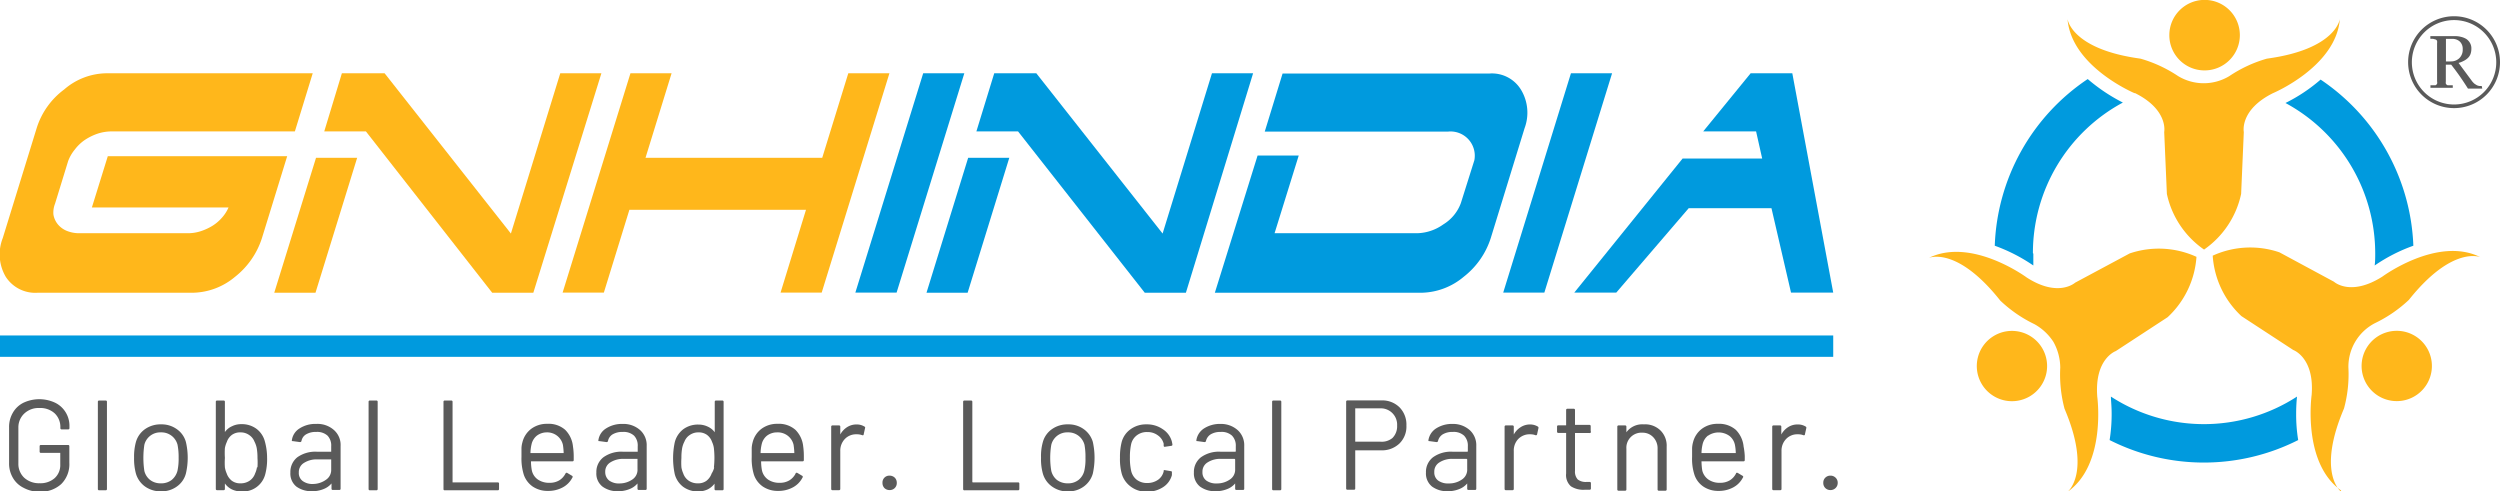
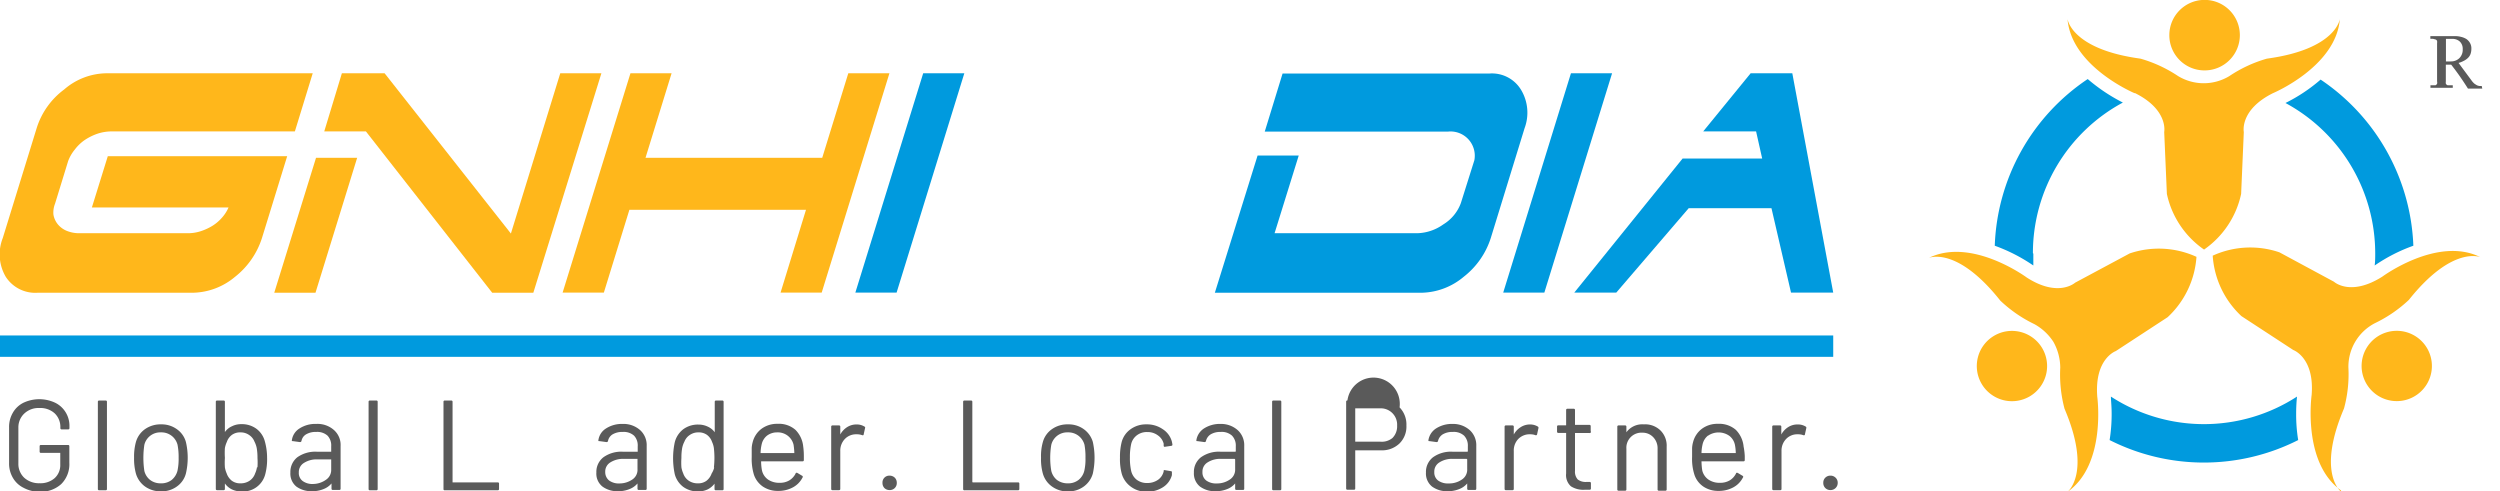
<svg xmlns="http://www.w3.org/2000/svg" id="a6e38368-aa25-4837-a7fe-38ddc4df9b97" data-name="Layer 1" width="234" height="46" viewBox="0 0 234 46">
  <path d="M240.28,73.7a16,16,0,0,1,8.42-14.1,16.55,16.55,0,0,1-3.29-2.2A19.59,19.59,0,0,0,236.71,73a15.89,15.89,0,0,1,3.61,1.85c0-.37,0-.74,0-1.11" transform="translate(-50 -50)" style="fill:#009ade" />
  <path d="M265,87.12a16,16,0,0,1-17.42,0c0,.31.07.87.07,1.6a15.2,15.2,0,0,1-.19,2.47,19.55,19.55,0,0,0,17.65,0,14.78,14.78,0,0,1-.19-2.44,16,16,0,0,1,.08-1.63" transform="translate(-50 -50)" style="fill:#009ade" />
  <path d="M272.32,73.7c0,.39,0,.77-.05,1.15h0A15.65,15.65,0,0,1,275.89,73a19.62,19.62,0,0,0-8.68-15.55,15.57,15.57,0,0,1-3.29,2.19,16,16,0,0,1,8.4,14.09" transform="translate(-50 -50)" style="fill:#009ade" />
  <path d="M249.85,58.72c3.14,1.57,2.72,3.64,2.72,3.64l.25,5.79a8.49,8.49,0,0,0,3.48,5.21l0,0,0,0a8.5,8.5,0,0,0,3.47-5.21l.25-5.79s-.42-2.07,2.73-3.64c0,0,5.91-2.48,6.26-6.94,0,0-.34,2.83-6.83,3.71a12.42,12.42,0,0,0-3.51,1.63,4.63,4.63,0,0,1-4.8,0,12.53,12.53,0,0,0-3.52-1.63c-6.49-.88-6.83-3.71-6.83-3.71.36,4.46,6.27,6.94,6.27,6.94" transform="translate(-50 -50)" style="fill:#ffb71b" />
  <path d="M256.35,56.59a3.3,3.3,0,1,0-3.3-3.3,3.29,3.29,0,0,0,3.3,3.3" transform="translate(-50 -50)" style="fill:#ffb71b" />
  <path d="M246.3,87.07c-.25-3.51,1.74-4.21,1.74-4.21l4.85-3.17a8.5,8.5,0,0,0,2.7-5.65h0s0,0,0,0a8.49,8.49,0,0,0-6.25-.32l-5.11,2.74s-1.56,1.42-4.52-.48c0,0-5.15-3.81-9.17-1.84,0,0,2.61-1.15,6.69,4a12.5,12.5,0,0,0,3.19,2.2A5,5,0,0,1,242.2,82a5,5,0,0,1,.64,2.41,12.47,12.47,0,0,0,.4,3.85c2.56,6,.29,7.77.29,7.77,3.66-2.58,2.77-8.93,2.77-8.93" transform="translate(-50 -50)" style="fill:#ffb71b" />
  <path d="M241.14,82.57A3.29,3.29,0,1,0,240,87.09a3.29,3.29,0,0,0,1.14-4.52" transform="translate(-50 -50)" style="fill:#ffb71b" />
  <path d="M269.1,96s-2.27-1.75.3-7.77a12.25,12.25,0,0,0,.41-3.85,4.59,4.59,0,0,1,2.46-4.12,12.55,12.55,0,0,0,3.2-2.19c4.08-5.12,6.69-4,6.69-4-4-2-9.17,1.82-9.17,1.82-3,1.9-4.53.48-4.53.48l-5.1-2.75a8.46,8.46,0,0,0-6.25.31v0h0a8.48,8.48,0,0,0,2.69,5.66l4.85,3.17s2,.71,1.72,4.21c0,0-.9,6.35,2.76,8.94" transform="translate(-50 -50)" style="fill:#ffb71b" />
  <path d="M272.65,87.08a3.29,3.29,0,1,0-1.14-4.51,3.29,3.29,0,0,0,1.14,4.51" transform="translate(-50 -50)" style="fill:#ffb71b" />
  <g style="opacity:0.65">
-     <path d="M279.7,60.12a4.3,4.3,0,1,1,4.3-4.3A4.3,4.3,0,0,1,279.7,60.12Zm0-8.24a3.95,3.95,0,1,0,3.95,3.94A3.95,3.95,0,0,0,279.7,51.88Z" transform="translate(-50 -50)" style="fill:#010101" />
    <path d="M282.34,58.29H281c-.29-.46-.56-.86-.79-1.19s-.5-.69-.78-1.05h-.5v1.57a.66.66,0,0,0,0,.21.29.29,0,0,0,.17.15l.22,0,.26,0v.24h-2.09v-.24l.24,0,.23,0a.29.29,0,0,0,.15-.14.46.46,0,0,0,0-.22V54.05a.78.78,0,0,0,0-.22.25.25,0,0,0-.16-.14l-.23-.06-.24,0v-.25h2.28a2.22,2.22,0,0,1,.59.07,1.69,1.69,0,0,1,.5.2,1.09,1.09,0,0,1,.34.37,1,1,0,0,1,.13.54,1.5,1.5,0,0,1-.08.5,1,1,0,0,1-.26.38,1.5,1.5,0,0,1-.38.26,2.29,2.29,0,0,1-.48.19l.6.81.6.81a1.8,1.8,0,0,0,.27.31,2.56,2.56,0,0,0,.25.16,1,1,0,0,0,.23.07l.22,0Zm-1.83-3.68a.94.94,0,0,0-.26-.71,1,1,0,0,0-.72-.26h-.59v2.11h.45a1.12,1.12,0,0,0,.8-.3,1.1,1.1,0,0,0,.32-.84" transform="translate(-50 -50)" style="fill:#010101" />
  </g>
  <path d="M74.52,72.28A7.54,7.54,0,0,1,72,75.91a6.31,6.31,0,0,1-3.91,1.49H53.54a3.29,3.29,0,0,1-3-1.49,4.15,4.15,0,0,1-.28-3.63L53.43,62A7.16,7.16,0,0,1,56,58.38a6.15,6.15,0,0,1,3.9-1.52H79.27L77.6,62.3H60.47a4.21,4.21,0,0,0-1.33.21,5.15,5.15,0,0,0-1.2.59A4,4,0,0,0,57,64a3.77,3.77,0,0,0-.62,1.07l-1.23,4A2.25,2.25,0,0,0,55,70.08a1.94,1.94,0,0,0,.4.9,2.13,2.13,0,0,0,.83.62,3.09,3.09,0,0,0,1.22.23H67.61a3.88,3.88,0,0,0,1.21-.2,5.17,5.17,0,0,0,1.09-.51,4,4,0,0,0,.88-.76,3.55,3.55,0,0,0,.6-.94H58.6l1.49-4.8H76.88Z" transform="translate(-50 -50)" style="fill:#ffb71b" />
  <path d="M79.58,64.77h3.85L79.53,77.4H75.67ZM86,56.86l11.82,15,4.62-15h3.85L99.92,77.4H96.07L84.25,62.3h-3.9L82,56.86Z" transform="translate(-50 -50)" style="fill:#ffb71b" />
  <polygon points="79.4 6.86 83.25 6.86 76.91 27.39 73.06 27.39 75.44 19.64 58.91 19.64 56.52 27.39 52.66 27.39 59.01 6.86 62.86 6.86 60.42 14.77 76.96 14.77 79.4 6.86" style="fill:#ffb71b" />
  <polygon points="80.06 27.39 86.41 6.86 90.26 6.86 83.92 27.39 80.06 27.39" style="fill:#009ade" />
-   <path d="M140.62,64.77h3.85l-3.9,12.63h-3.85ZM147,56.86l11.82,15,4.62-15h3.85L161,77.4h-3.85L145.29,62.3h-3.9l1.67-5.44Z" transform="translate(-50 -50)" style="fill:#009ade" />
  <path d="M188,65a2.27,2.27,0,0,0-2.49-2.68H168.38l1.67-5.44h19.39a3.18,3.18,0,0,1,2.95,1.56A4.15,4.15,0,0,1,192.7,62l-3.16,10.27A7.47,7.47,0,0,1,187,75.91a6.31,6.31,0,0,1-3.91,1.49H163.71l4-12.84h3.85l-2.26,7.27h13.35A4.38,4.38,0,0,0,185.1,71a3.91,3.91,0,0,0,1.64-2Z" transform="translate(-50 -50)" style="fill:#009ade" />
  <polygon points="140.7 27.39 147.04 6.86 150.89 6.86 144.55 27.39 140.7 27.39" style="fill:#009ade" />
  <polygon points="164.37 12.3 159.42 12.3 163.86 6.86 167.76 6.86 171.59 27.39 167.64 27.39 165.81 19.49 158.06 19.49 151.28 27.39 147.35 27.39 157.49 14.84 164.94 14.84 164.37 12.3" style="fill:#009ade" />
  <g style="opacity:0.65">
    <path d="M52.21,95.66a2.34,2.34,0,0,1-1-.93,2.63,2.63,0,0,1-.36-1.38V90a2.63,2.63,0,0,1,.36-1.38,2.34,2.34,0,0,1,1-.93,3.49,3.49,0,0,1,2.94,0,2.36,2.36,0,0,1,1,.91,2.4,2.4,0,0,1,.35,1.31v.16a.11.11,0,0,1-.12.12h-.61a.11.11,0,0,1-.12-.12V90a1.76,1.76,0,0,0-.53-1.31,2,2,0,0,0-1.43-.5,1.94,1.94,0,0,0-1.42.52A1.77,1.77,0,0,0,51.72,90v3.36a1.78,1.78,0,0,0,.55,1.36,2.05,2.05,0,0,0,1.45.51,2,2,0,0,0,1.4-.48,1.64,1.64,0,0,0,.52-1.28V92.39a0,0,0,0,0,0,0H53.83a.11.11,0,0,1-.12-.12v-.5a.11.11,0,0,1,.12-.12h2.54a.11.11,0,0,1,.12.12v1.54a2.62,2.62,0,0,1-.76,2,2.86,2.86,0,0,1-2,.72A3.12,3.12,0,0,1,52.21,95.66Z" transform="translate(-50 -50)" style="fill:#010101" />
    <path d="M59.16,95.77V87.61a.11.11,0,0,1,.12-.12h.61a.11.11,0,0,1,.12.12v8.16a.11.11,0,0,1-.12.12h-.61A.11.11,0,0,1,59.16,95.77Z" transform="translate(-50 -50)" style="fill:#010101" />
    <path d="M63.58,95.54a2.27,2.27,0,0,1-.86-1.22,5.32,5.32,0,0,1-.17-1.48,5.16,5.16,0,0,1,.17-1.46,2.21,2.21,0,0,1,.85-1.21,2.52,2.52,0,0,1,1.51-.45,2.42,2.42,0,0,1,1.47.45,2.14,2.14,0,0,1,.85,1.2,6.48,6.48,0,0,1,0,2.95,2.15,2.15,0,0,1-.85,1.22,2.43,2.43,0,0,1-1.48.45A2.5,2.5,0,0,1,63.58,95.54Zm2.48-.61a1.63,1.63,0,0,0,.55-.86,5.35,5.35,0,0,0,.11-1.21,6.1,6.1,0,0,0-.1-1.22,1.55,1.55,0,0,0-1.56-1.17,1.53,1.53,0,0,0-1.55,1.17,8.25,8.25,0,0,0,0,2.43,1.52,1.52,0,0,0,.55.86,1.6,1.6,0,0,0,1,.31A1.58,1.58,0,0,0,66.06,94.93Z" transform="translate(-50 -50)" style="fill:#010101" />
    <path d="M75,92.86a5.44,5.44,0,0,1-.17,1.52A2.15,2.15,0,0,1,72.58,96a2.06,2.06,0,0,1-.87-.19,1.71,1.71,0,0,1-.66-.56s0,0,0,0,0,0,0,0v.51a.11.11,0,0,1-.12.12h-.61a.11.11,0,0,1-.12-.12V87.61a.11.11,0,0,1,.12-.12h.61a.11.11,0,0,1,.12.12v2.83s0,0,0,0,0,0,0,0a1.58,1.58,0,0,1,.66-.54,1.92,1.92,0,0,1,.87-.2,2.3,2.3,0,0,1,1.43.44,2.17,2.17,0,0,1,.79,1.21A5.78,5.78,0,0,1,75,92.86Zm-.9.88a6.52,6.52,0,0,0,0-.88,5.2,5.2,0,0,0-.07-.92,2.24,2.24,0,0,0-.21-.6,1.31,1.31,0,0,0-.51-.63,1.39,1.39,0,0,0-.82-.24,1.3,1.3,0,0,0-.79.24,1.37,1.37,0,0,0-.47.66,2.38,2.38,0,0,0-.18.57,7,7,0,0,0,0,.92,6.58,6.58,0,0,0,0,.89,2.38,2.38,0,0,0,.17.57,1.49,1.49,0,0,0,.47.67,1.28,1.28,0,0,0,.81.25,1.46,1.46,0,0,0,.87-.25,1.34,1.34,0,0,0,.51-.68A2,2,0,0,0,74.05,93.74Z" transform="translate(-50 -50)" style="fill:#010101" />
    <path d="M81.29,90.28a1.86,1.86,0,0,1,.59,1.46v4a.11.11,0,0,1-.12.12h-.61a.11.11,0,0,1-.12-.12v-.49a.05.05,0,0,0,0,0s0,0,0,0a1.83,1.83,0,0,1-.78.54,2.8,2.8,0,0,1-1.07.19,2.4,2.4,0,0,1-1.43-.43,1.56,1.56,0,0,1-.57-1.32,1.75,1.75,0,0,1,.65-1.43,2.9,2.9,0,0,1,1.82-.52H81s0,0,0-.05v-.45a1.34,1.34,0,0,0-.34-1,1.44,1.44,0,0,0-1.06-.35,1.74,1.74,0,0,0-.94.22.9.9,0,0,0-.44.62.14.14,0,0,1-.15.11l-.65-.09c-.08,0-.12,0-.1-.09a1.53,1.53,0,0,1,.72-1.1,2.71,2.71,0,0,1,1.56-.42A2.31,2.31,0,0,1,81.29,90.28Zm-.77,4.62A1.09,1.09,0,0,0,81,94V93S81,93,81,93H79.72a2.19,2.19,0,0,0-1.27.33,1,1,0,0,0-.48.9.92.92,0,0,0,.37.8,1.55,1.55,0,0,0,1,.27A2.12,2.12,0,0,0,80.52,94.9Z" transform="translate(-50 -50)" style="fill:#010101" />
    <path d="M84.5,95.77V87.61a.11.11,0,0,1,.12-.12h.61a.11.11,0,0,1,.12.12v8.16a.11.11,0,0,1-.12.12h-.61A.11.11,0,0,1,84.5,95.77Z" transform="translate(-50 -50)" style="fill:#010101" />
    <path d="M91.51,95.77V87.61a.11.11,0,0,1,.12-.12h.61a.11.11,0,0,1,.12.12V95.1a0,0,0,0,0,0,.05h4.23a.11.11,0,0,1,.12.12v.5a.11.11,0,0,1-.12.12h-5A.11.11,0,0,1,91.51,95.77Z" transform="translate(-50 -50)" style="fill:#010101" />
-     <path d="M103.7,92.68v.38a.11.11,0,0,1-.12.12H99.7a0,0,0,0,0,0,0,4.61,4.61,0,0,0,.08.85,1.39,1.39,0,0,0,.56.85,1.84,1.84,0,0,0,1.11.31,1.69,1.69,0,0,0,.88-.22,1.57,1.57,0,0,0,.6-.65c.05-.07.11-.09.17-.05l.47.28a.12.12,0,0,1,0,.16,2.13,2.13,0,0,1-.9.91,2.82,2.82,0,0,1-1.38.33,2.49,2.49,0,0,1-1.43-.41,2.21,2.21,0,0,1-.83-1.1,5.07,5.07,0,0,1-.22-1.66c0-.33,0-.61,0-.82a2.43,2.43,0,0,1,.09-.57,2.25,2.25,0,0,1,.82-1.25,2.44,2.44,0,0,1,1.5-.47,2.35,2.35,0,0,1,1.68.56,2.55,2.55,0,0,1,.73,1.56A6.3,6.3,0,0,1,103.7,92.68Zm-3.44-1.91a1.44,1.44,0,0,0-.51.83,3.87,3.87,0,0,0-.1.81,0,0,0,0,0,0,0h3.11a0,0,0,0,0,0,0,6.84,6.84,0,0,0-.07-.77,1.5,1.5,0,0,0-.54-.85,1.53,1.53,0,0,0-1-.32A1.57,1.57,0,0,0,100.26,90.77Z" transform="translate(-50 -50)" style="fill:#010101" />
    <path d="M109.94,90.28a1.9,1.9,0,0,1,.59,1.46v4a.11.11,0,0,1-.12.12h-.62a.11.11,0,0,1-.12-.12v-.49s0,0,0,0a.06.06,0,0,0,0,0,1.83,1.83,0,0,1-.78.54,2.78,2.78,0,0,1-1.06.19,2.36,2.36,0,0,1-1.43-.43,1.54,1.54,0,0,1-.58-1.32,1.73,1.73,0,0,1,.66-1.43,2.87,2.87,0,0,1,1.81-.52h1.4s0,0,0-.05v-.45a1.34,1.34,0,0,0-.34-1,1.44,1.44,0,0,0-1.06-.35,1.77,1.77,0,0,0-.94.22.93.93,0,0,0-.44.62.13.13,0,0,1-.14.11l-.65-.09c-.09,0-.13,0-.11-.09a1.53,1.53,0,0,1,.72-1.1,2.75,2.75,0,0,1,1.56-.42A2.34,2.34,0,0,1,109.94,90.28Zm-.78,4.62a1.09,1.09,0,0,0,.51-1V93s0-.05,0-.05h-1.26a2.23,2.23,0,0,0-1.28.33,1,1,0,0,0-.48.9,1,1,0,0,0,.37.8,1.55,1.55,0,0,0,1,.27A2.1,2.1,0,0,0,109.16,94.9Z" transform="translate(-50 -50)" style="fill:#010101" />
    <path d="M117,87.49h.61a.11.11,0,0,1,.12.12v8.16a.11.11,0,0,1-.12.12H117a.11.11,0,0,1-.12-.12v-.5s0,0,0,0,0,0,0,0a1.8,1.8,0,0,1-.65.54,2.06,2.06,0,0,1-.87.19,2.32,2.32,0,0,1-1.41-.43,2.18,2.18,0,0,1-.79-1.18,7.16,7.16,0,0,1,0-3,2.23,2.23,0,0,1,.79-1.21,2.3,2.3,0,0,1,1.43-.44,2,2,0,0,1,.86.19,1.64,1.64,0,0,1,.66.53s0,0,0,0,0,0,0,0V87.61A.11.11,0,0,1,117,87.49Zm-.18,6.27a8.22,8.22,0,0,0,0-1.81,2,2,0,0,0-.17-.58,1.37,1.37,0,0,0-.47-.66,1.3,1.3,0,0,0-.79-.24,1.39,1.39,0,0,0-.82.24,1.31,1.31,0,0,0-.51.63,2.24,2.24,0,0,0-.21.6,5.2,5.2,0,0,0-.07.92,6.52,6.52,0,0,0,0,.88,2.38,2.38,0,0,0,.17.57,1.34,1.34,0,0,0,.51.68,1.46,1.46,0,0,0,.87.25,1.28,1.28,0,0,0,.81-.25,1.49,1.49,0,0,0,.47-.67A1.84,1.84,0,0,0,116.85,93.76Z" transform="translate(-50 -50)" style="fill:#010101" />
    <path d="M125.24,92.68v.38a.11.11,0,0,1-.12.12h-3.88a0,0,0,0,0,0,0,4.61,4.61,0,0,0,.08.85,1.43,1.43,0,0,0,.56.85,1.84,1.84,0,0,0,1.11.31,1.69,1.69,0,0,0,.88-.22,1.57,1.57,0,0,0,.6-.65c0-.07.11-.09.17-.05l.47.28a.12.12,0,0,1,0,.16,2.13,2.13,0,0,1-.9.91,2.82,2.82,0,0,1-1.38.33,2.49,2.49,0,0,1-1.43-.41,2.21,2.21,0,0,1-.83-1.1,5.11,5.11,0,0,1-.21-1.66c0-.33,0-.61,0-.82a2.43,2.43,0,0,1,.09-.57,2.25,2.25,0,0,1,.82-1.25,2.44,2.44,0,0,1,1.5-.47,2.35,2.35,0,0,1,1.68.56,2.55,2.55,0,0,1,.73,1.56A6.3,6.3,0,0,1,125.24,92.68Zm-3.44-1.91a1.44,1.44,0,0,0-.51.83,3.87,3.87,0,0,0-.1.81,0,0,0,0,0,0,0h3.11a0,0,0,0,0,.05,0,6.84,6.84,0,0,0-.07-.77,1.5,1.5,0,0,0-.54-.85,1.53,1.53,0,0,0-1-.32A1.57,1.57,0,0,0,121.8,90.77Z" transform="translate(-50 -50)" style="fill:#010101" />
    <path d="M130.9,89.92a.11.11,0,0,1,.07.15l-.13.59c0,.08-.07.1-.15.07a1.4,1.4,0,0,0-.47-.08h-.16a1.45,1.45,0,0,0-1,.46,1.57,1.57,0,0,0-.41,1.11v3.54a.11.11,0,0,1-.12.12h-.61a.11.11,0,0,1-.12-.12V89.94a.11.11,0,0,1,.12-.12h.61a.11.11,0,0,1,.12.12v.73s0,0,0,0,0,0,0,0a1.86,1.86,0,0,1,.64-.69,1.61,1.61,0,0,1,.91-.25A1.34,1.34,0,0,1,130.9,89.92Z" transform="translate(-50 -50)" style="fill:#010101" />
    <path d="M132.78,95.68a.68.68,0,0,1-.18-.48.64.64,0,0,1,.67-.68.69.69,0,0,1,.48.19.68.68,0,0,1,.19.49.65.65,0,0,1-.67.67A.68.68,0,0,1,132.78,95.68Z" transform="translate(-50 -50)" style="fill:#010101" />
    <path d="M140.15,95.77V87.61a.11.11,0,0,1,.12-.12h.62a.11.11,0,0,1,.12.12V95.1s0,.05.05.05h4.23a.11.11,0,0,1,.12.12v.5a.11.11,0,0,1-.12.12h-5A.11.11,0,0,1,140.15,95.77Z" transform="translate(-50 -50)" style="fill:#010101" />
    <path d="M148.47,95.54a2.22,2.22,0,0,1-.86-1.22,5,5,0,0,1-.17-1.48,4.82,4.82,0,0,1,.17-1.46,2.16,2.16,0,0,1,.85-1.21,2.5,2.5,0,0,1,1.51-.45,2.42,2.42,0,0,1,1.47.45,2.24,2.24,0,0,1,.85,1.2,6.88,6.88,0,0,1,0,2.95,2.25,2.25,0,0,1-.85,1.22A2.45,2.45,0,0,1,150,96,2.48,2.48,0,0,1,148.47,95.54Zm2.47-.61a1.57,1.57,0,0,0,.55-.86,4.82,4.82,0,0,0,.11-1.21,6.25,6.25,0,0,0-.09-1.22,1.58,1.58,0,0,0-.56-.85,1.56,1.56,0,0,0-1-.32,1.53,1.53,0,0,0-1.55,1.17,7.43,7.43,0,0,0,0,2.43,1.56,1.56,0,0,0,.54.86,1.65,1.65,0,0,0,1,.31A1.55,1.55,0,0,0,150.94,94.93Z" transform="translate(-50 -50)" style="fill:#010101" />
    <path d="M155.83,95.54a2.26,2.26,0,0,1-.84-1.22,5.26,5.26,0,0,1-.16-1.49,5.61,5.61,0,0,1,.16-1.46,2.14,2.14,0,0,1,.84-1.2,2.45,2.45,0,0,1,1.48-.45,2.57,2.57,0,0,1,1.52.45,2,2,0,0,1,.84,1.1,2.45,2.45,0,0,1,.07.36v0s0,.09-.11.1l-.6.09h0c-.06,0-.1,0-.11-.11l0-.18a1.34,1.34,0,0,0-.53-.77,1.59,1.59,0,0,0-1-.32,1.52,1.52,0,0,0-1,.32,1.43,1.43,0,0,0-.52.84,5.61,5.61,0,0,0-.11,1.21,5.49,5.49,0,0,0,.11,1.23,1.48,1.48,0,0,0,.52.86,1.57,1.57,0,0,0,1,.31,1.73,1.73,0,0,0,1-.3,1.32,1.32,0,0,0,.53-.79v-.09A.11.11,0,0,1,159,94l.59.1a.1.1,0,0,1,.1.13l0,.24a1.93,1.93,0,0,1-.83,1.13,2.75,2.75,0,0,1-1.53.43A2.45,2.45,0,0,1,155.83,95.54Z" transform="translate(-50 -50)" style="fill:#010101" />
    <path d="M165.87,90.28a1.9,1.9,0,0,1,.59,1.46v4a.11.11,0,0,1-.12.12h-.61a.11.11,0,0,1-.12-.12v-.49a.05.05,0,0,0,0,0,0,0,0,0,0,0,0,1.83,1.83,0,0,1-.78.54,2.83,2.83,0,0,1-1.07.19,2.36,2.36,0,0,1-1.43-.43,1.56,1.56,0,0,1-.58-1.32,1.73,1.73,0,0,1,.66-1.43,2.88,2.88,0,0,1,1.82-.52h1.39s.05,0,.05-.05v-.45a1.34,1.34,0,0,0-.35-1,1.42,1.42,0,0,0-1.06-.35,1.73,1.73,0,0,0-.93.22,1,1,0,0,0-.45.62.13.13,0,0,1-.14.11l-.65-.09c-.09,0-.12,0-.11-.09a1.6,1.6,0,0,1,.72-1.1,2.75,2.75,0,0,1,1.56-.42A2.34,2.34,0,0,1,165.87,90.28Zm-.78,4.62a1.1,1.1,0,0,0,.52-1V93a0,0,0,0,0-.05-.05H164.3a2.19,2.19,0,0,0-1.27.33,1,1,0,0,0-.48.9.94.94,0,0,0,.36.8,1.58,1.58,0,0,0,1,.27A2.07,2.07,0,0,0,165.09,94.9Z" transform="translate(-50 -50)" style="fill:#010101" />
    <path d="M169.07,95.77V87.61a.11.11,0,0,1,.12-.12h.62a.11.11,0,0,1,.12.12v8.16a.11.11,0,0,1-.12.12h-.62A.11.11,0,0,1,169.07,95.77Z" transform="translate(-50 -50)" style="fill:#010101" />
-     <path d="M181,88.13a2.3,2.3,0,0,1,.64,1.7,2.21,2.21,0,0,1-.65,1.68,2.35,2.35,0,0,1-1.72.64H176.9s-.05,0-.05,0v3.57a.11.11,0,0,1-.12.12h-.61a.11.11,0,0,1-.12-.12V87.6a.11.11,0,0,1,.12-.12h3.15A2.29,2.29,0,0,1,181,88.13ZM180.33,91a1.54,1.54,0,0,0,.44-1.16,1.53,1.53,0,0,0-1.59-1.62H176.9a0,0,0,0,0-.05,0v3.12a0,0,0,0,0,.05,0h2.28A1.58,1.58,0,0,0,180.33,91Z" transform="translate(-50 -50)" style="fill:#010101" />
+     <path d="M181,88.13a2.3,2.3,0,0,1,.64,1.7,2.21,2.21,0,0,1-.65,1.68,2.35,2.35,0,0,1-1.72.64H176.9s-.05,0-.05,0v3.57a.11.11,0,0,1-.12.12h-.61a.11.11,0,0,1-.12-.12V87.6a.11.11,0,0,1,.12-.12A2.29,2.29,0,0,1,181,88.13ZM180.33,91a1.54,1.54,0,0,0,.44-1.16,1.53,1.53,0,0,0-1.59-1.62H176.9a0,0,0,0,0-.05,0v3.12a0,0,0,0,0,.05,0h2.28A1.58,1.58,0,0,0,180.33,91Z" transform="translate(-50 -50)" style="fill:#010101" />
    <path d="M187.59,90.28a1.9,1.9,0,0,1,.59,1.46v4a.11.11,0,0,1-.12.12h-.61a.11.11,0,0,1-.12-.12v-.49a.05.05,0,0,0,0,0,0,0,0,0,0,0,0,1.83,1.83,0,0,1-.78.54,2.83,2.83,0,0,1-1.07.19,2.36,2.36,0,0,1-1.43-.43,1.56,1.56,0,0,1-.58-1.32,1.73,1.73,0,0,1,.66-1.43,2.88,2.88,0,0,1,1.82-.52h1.39s.05,0,.05-.05v-.45a1.34,1.34,0,0,0-.35-1,1.42,1.42,0,0,0-1.06-.35,1.73,1.73,0,0,0-.93.22,1,1,0,0,0-.45.62.13.13,0,0,1-.14.11l-.65-.09c-.09,0-.12,0-.11-.09a1.6,1.6,0,0,1,.72-1.1,2.75,2.75,0,0,1,1.56-.42A2.34,2.34,0,0,1,187.59,90.28Zm-.78,4.62a1.1,1.1,0,0,0,.52-1V93a0,0,0,0,0-.05-.05H186a2.19,2.19,0,0,0-1.27.33,1,1,0,0,0-.48.9.94.94,0,0,0,.36.8,1.58,1.58,0,0,0,1,.27A2.07,2.07,0,0,0,186.81,94.9Z" transform="translate(-50 -50)" style="fill:#010101" />
    <path d="M193.93,89.92a.13.13,0,0,1,.07.15l-.13.59a.11.11,0,0,1-.16.07,1.36,1.36,0,0,0-.47-.08h-.15a1.48,1.48,0,0,0-1,.46,1.56,1.56,0,0,0-.4,1.11v3.54a.11.11,0,0,1-.12.12h-.62a.11.11,0,0,1-.12-.12V89.94a.11.11,0,0,1,.12-.12h.62a.11.11,0,0,1,.12.12v.73s0,0,0,0,0,0,0,0a1.88,1.88,0,0,1,.65-.69,1.6,1.6,0,0,1,.9-.25A1.38,1.38,0,0,1,193.93,89.92Z" transform="translate(-50 -50)" style="fill:#010101" />
    <path d="M198.77,90.53h-1.35s0,0,0,0v3.54a1.08,1.08,0,0,0,.26.81,1.21,1.21,0,0,0,.81.23h.3a.11.11,0,0,1,.12.12v.49a.11.11,0,0,1-.12.12h-.45a2.15,2.15,0,0,1-1.3-.32,1.4,1.4,0,0,1-.45-1.2v-3.8s0,0,0,0h-.73a.11.11,0,0,1-.12-.12v-.47a.11.11,0,0,1,.12-.12h.73a0,0,0,0,0,0,0V88.38a.11.11,0,0,1,.12-.12h.59a.11.11,0,0,1,.12.12v1.39a0,0,0,0,0,0,0h1.35a.11.11,0,0,1,.12.12v.47A.11.11,0,0,1,198.77,90.53Z" transform="translate(-50 -50)" style="fill:#010101" />
    <path d="M205.43,90.3a2,2,0,0,1,.57,1.51v4a.11.11,0,0,1-.12.12h-.61a.11.11,0,0,1-.12-.12V92a1.49,1.49,0,0,0-.41-1.08,1.35,1.35,0,0,0-1-.42A1.41,1.41,0,0,0,202.23,92v3.81a.11.11,0,0,1-.12.12h-.61a.11.11,0,0,1-.12-.12V89.94a.11.11,0,0,1,.12-.12h.61a.11.11,0,0,1,.12.12v.52s0,0,0,0,0,0,0,0a1.84,1.84,0,0,1,1.62-.74A2.06,2.06,0,0,1,205.43,90.3Z" transform="translate(-50 -50)" style="fill:#010101" />
    <path d="M213.31,92.68v.38a.11.11,0,0,1-.12.12h-3.88a0,0,0,0,0-.05,0,6.35,6.35,0,0,0,.07.85,1.45,1.45,0,0,0,.57.85,1.81,1.81,0,0,0,1.1.31,1.73,1.73,0,0,0,.89-.22,1.57,1.57,0,0,0,.6-.65c0-.07.1-.09.17-.05l.47.28a.11.11,0,0,1,0,.16,2.13,2.13,0,0,1-.9.91,2.82,2.82,0,0,1-1.38.33,2.48,2.48,0,0,1-1.42-.41,2.15,2.15,0,0,1-.83-1.1,4.81,4.81,0,0,1-.22-1.66c0-.33,0-.61,0-.82a2.43,2.43,0,0,1,.09-.57,2.25,2.25,0,0,1,.82-1.25,2.42,2.42,0,0,1,1.5-.47,2.38,2.38,0,0,1,1.68.56,2.55,2.55,0,0,1,.73,1.56A6.3,6.3,0,0,1,213.31,92.68Zm-3.44-1.91a1.44,1.44,0,0,0-.51.83,3.87,3.87,0,0,0-.1.81,0,0,0,0,0,.05,0h3.11a0,0,0,0,0,.05,0,4.75,4.75,0,0,0-.08-.77,1.43,1.43,0,0,0-.53-.85,1.75,1.75,0,0,0-2,0Z" transform="translate(-50 -50)" style="fill:#010101" />
    <path d="M219,89.92a.12.12,0,0,1,.07.15l-.13.59c0,.08-.08.1-.16.07a1.3,1.3,0,0,0-.46-.08h-.16a1.44,1.44,0,0,0-1,.46,1.57,1.57,0,0,0-.41,1.11v3.54a.11.11,0,0,1-.12.12H216a.11.11,0,0,1-.12-.12V89.94a.11.11,0,0,1,.12-.12h.61a.11.11,0,0,1,.12.12v.73s0,0,0,0,0,0,0,0a1.86,1.86,0,0,1,.64-.69,1.61,1.61,0,0,1,.91-.25A1.34,1.34,0,0,1,219,89.92Z" transform="translate(-50 -50)" style="fill:#010101" />
    <path d="M220.85,95.68a.65.65,0,0,1-.19-.48.64.64,0,0,1,.19-.49.66.66,0,0,1,.48-.19.67.67,0,0,1,.48.19.65.65,0,0,1,.2.49.66.66,0,0,1-.2.48.67.67,0,0,1-.48.19A.66.66,0,0,1,220.85,95.68Z" transform="translate(-50 -50)" style="fill:#010101" />
  </g>
  <rect y="31.4" width="171.59" height="2" style="fill:#009ade" />
</svg>